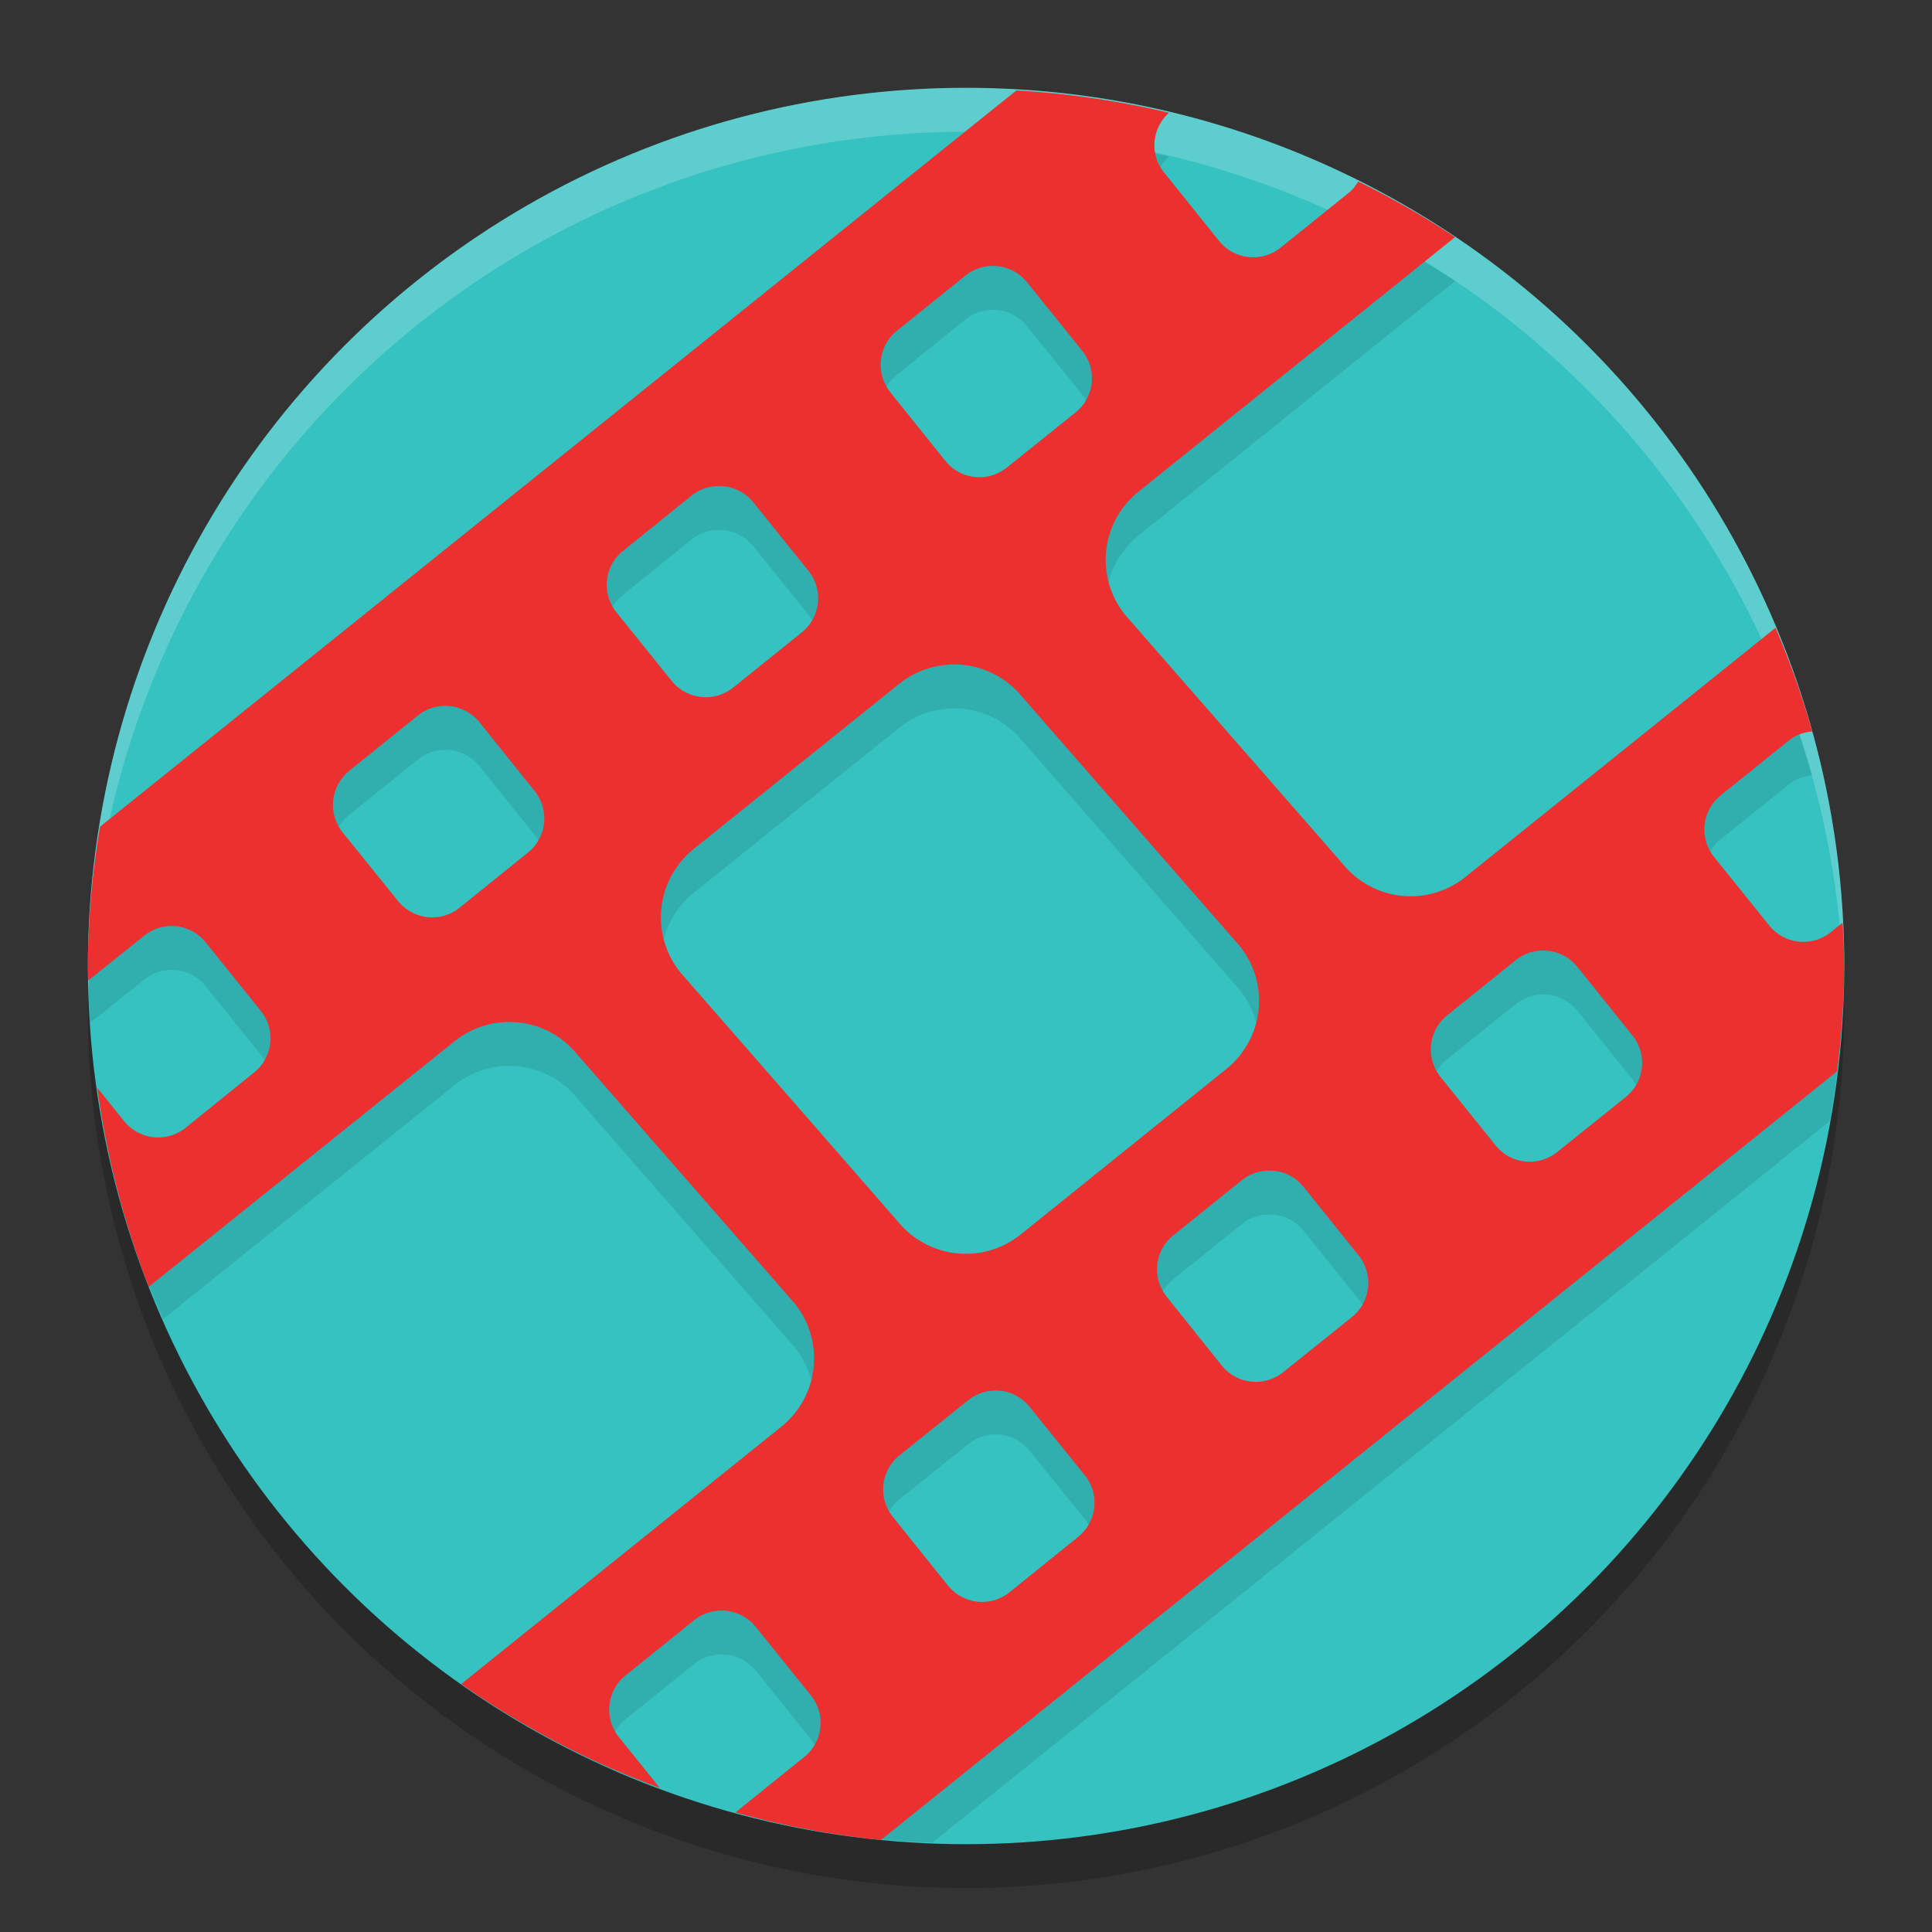
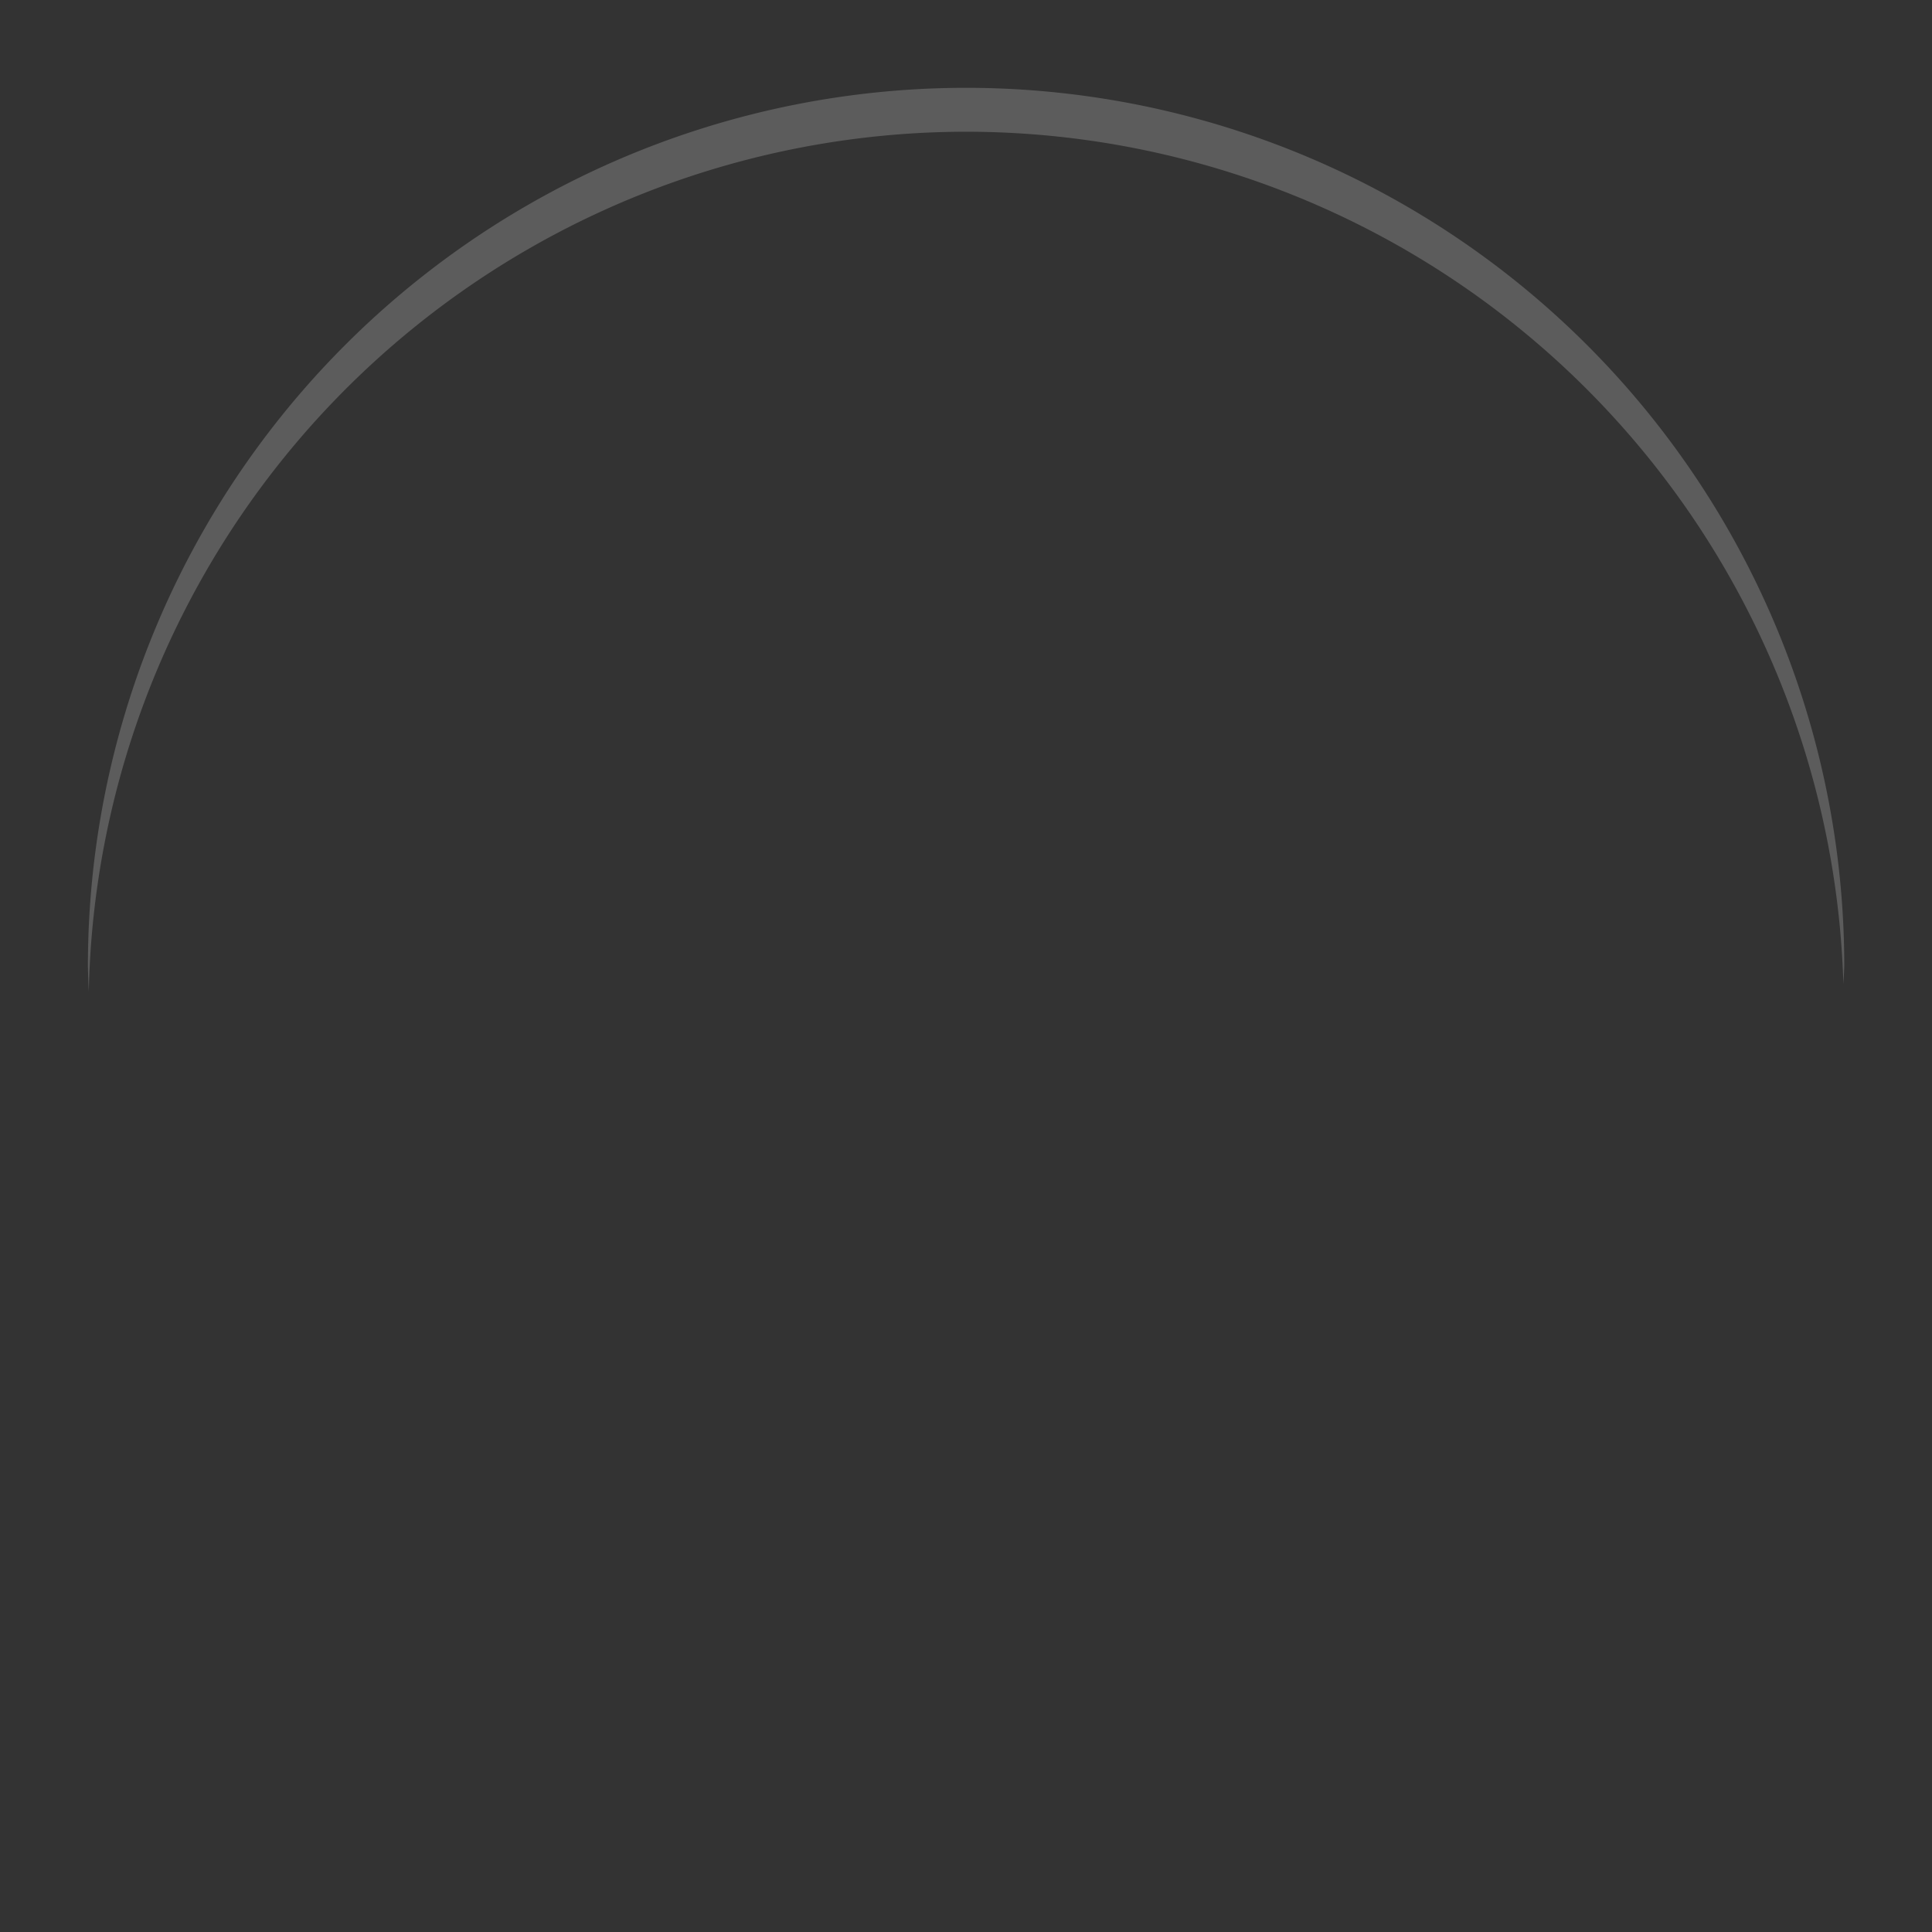
<svg xmlns="http://www.w3.org/2000/svg" width="22" height="22" version="1.1">
  <rect width="100%" height="100%" fill="#333333" stroke="none" />
  <g transform="translate(-0.999,-1)">
-     <circle style="opacity:0.2" cx="12" cy="12.5" r="10" />
-     <circle style="fill:#35c2c1" cx="12" cy="12" r="10" />
    <path style="opacity:0.2;fill:#ffffff" d="M 12,2 A 10,10 0 0 0 2,12 10,10 0 0 0 2.01,12.293 10,10 0 0 1 12,2.5 10,10 0 0 1 21.99,12.207 10,10 0 0 0 22,12 10,10 0 0 0 12,2 Z" />
-     <path style="opacity:0.1" d="M 12.574,2.529 2.138,10.914 A 10,10 0 0 0 2.009,12.25 10,10 0 0 0 2.023,12.65 l 0.617,-0.494 c 0.108,-0.087 0.24,-0.123 0.367,-0.109 0.127,0.014 0.249,0.078 0.336,0.186 l 0.625,0.777 c 0.174,0.216 0.14,0.53 -0.076,0.703 l -0.779,0.629 C 2.897,14.515 2.583,14.48 2.409,14.264 l -0.191,-0.238 a 10,10 0 0 0 0.639,1.994 l 3.314,-2.66 c 0.162,-0.13 0.351,-0.203 0.543,-0.219 0.32,-0.027 0.646,0.101 0.863,0.371 l 2.471,2.83 c 0.347,0.432 0.278,1.059 -0.154,1.406 l -3.301,2.652 a 10,10 0 0 0 1.385,0.75 c -0.08,-0.199 -0.03,-0.433 0.146,-0.574 l 0.779,-0.627 c 0.108,-0.087 0.24,-0.121 0.367,-0.107 0.127,0.014 0.249,0.076 0.336,0.184 l 0.627,0.779 c 0.174,0.216 0.138,0.53 -0.078,0.703 l -0.311,0.25 a 10,10 0 0 0 1.772,0.223 l 10.217,-8.213 a 10,10 0 0 0 0.156,-1.562 10,10 0 0 0 -0.008,-0.199 l -0.133,0.107 c -0.216,0.174 -0.53,0.14 -0.703,-0.076 l -0.627,-0.779 c -0.174,-0.216 -0.14,-0.53 0.076,-0.703 l 0.779,-0.627 c 0.078,-0.063 0.17,-0.09 0.262,-0.1 a 10,10 0 0 0 -0.418,-1.18 l -3.529,2.836 c -0.432,0.347 -1.057,0.278 -1.404,-0.154 l -2.473,-2.83 c -0.347,-0.432 -0.278,-1.057 0.154,-1.404 l 3.603,-2.897 a 10,10 0 0 0 -1.102,-0.633 c -0.029,0.045 -0.059,0.089 -0.104,0.125 l -0.779,0.627 c -0.216,0.174 -0.53,0.14 -0.703,-0.076 l -0.627,-0.781 c -0.167,-0.207 -0.137,-0.501 0.057,-0.678 a 10,10 0 0 0 -1.738,-0.254 z m -0.213,2.002 c 0.127,0.014 0.247,0.076 0.334,0.184 l 0.627,0.779 c 0.174,0.216 0.14,0.53 -0.076,0.703 l -0.779,0.625 c -0.216,0.174 -0.53,0.142 -0.703,-0.074 l -0.625,-0.779 c -0.174,-0.216 -0.142,-0.53 0.074,-0.703 l 0.779,-0.627 C 12.1,4.552 12.234,4.517 12.361,4.531 Z m -3.119,2.506 c 0.127,0.014 0.249,0.076 0.336,0.184 l 0.627,0.779 c 0.174,0.216 0.138,0.53 -0.078,0.703 l -0.777,0.625 C 9.134,9.502 8.82,9.468 8.646,9.252 l -0.627,-0.779 c -0.174,-0.216 -0.14,-0.528 0.076,-0.701 l 0.779,-0.629 c 0.108,-0.087 0.24,-0.119 0.367,-0.105 z m 2.539,2.033 c 0.32,-0.027 0.646,0.101 0.863,0.371 l 2.471,2.83 c 0.347,0.432 0.278,1.057 -0.154,1.404 l -2.338,1.881 c -0.432,0.347 -1.059,0.278 -1.406,-0.154 l -2.471,-2.83 c -0.347,-0.432 -0.278,-1.059 0.154,-1.406 l 2.338,-1.879 c 0.162,-0.13 0.351,-0.201 0.543,-0.217 z m -5.656,0.471 c 0.127,0.014 0.249,0.078 0.336,0.186 l 0.625,0.779 c 0.174,0.216 0.14,0.53 -0.076,0.703 l -0.777,0.627 c -0.216,0.174 -0.53,0.138 -0.703,-0.078 l -0.629,-0.779 c -0.174,-0.216 -0.138,-0.53 0.078,-0.703 l 0.779,-0.627 C 5.866,9.562 5.998,9.527 6.125,9.541 Z m 12.5,2.785 c 0.127,0.014 0.249,0.076 0.336,0.184 l 0.625,0.779 c 0.174,0.216 0.142,0.53 -0.074,0.703 l -0.779,0.625 c -0.216,0.174 -0.53,0.142 -0.703,-0.074 l -0.627,-0.779 c -0.174,-0.216 -0.14,-0.53 0.076,-0.703 l 0.779,-0.627 c 0.108,-0.087 0.24,-0.121 0.367,-0.107 z m -3.117,2.506 c 0.127,0.014 0.249,0.076 0.336,0.184 l 0.625,0.779 c 0.174,0.216 0.14,0.53 -0.076,0.703 l -0.779,0.625 c -0.216,0.174 -0.53,0.142 -0.703,-0.074 l -0.625,-0.781 c -0.174,-0.216 -0.142,-0.528 0.074,-0.701 l 0.779,-0.627 c 0.108,-0.087 0.242,-0.121 0.369,-0.107 z m -3.117,2.504 c 0.127,0.014 0.247,0.078 0.334,0.186 l 0.627,0.777 c 0.174,0.216 0.138,0.53 -0.078,0.703 l -0.779,0.629 c -0.216,0.174 -0.53,0.138 -0.703,-0.078 l -0.625,-0.779 c -0.174,-0.216 -0.14,-0.53 0.076,-0.703 l 0.779,-0.625 c 0.108,-0.087 0.242,-0.123 0.369,-0.109 z" />
-     <path style="fill:#ec2f2f" d="M 12.574,2.029 2.138,10.414 A 10,10 0 0 0 1.999,12 10,10 0 0 0 2.005,12.164 l 0.635,-0.508 c 0.108,-0.087 0.24,-0.123 0.367,-0.109 0.127,0.014 0.249,0.078 0.336,0.186 l 0.625,0.777 c 0.174,0.216 0.14,0.53 -0.076,0.703 l -0.779,0.629 c -0.216,0.174 -0.53,0.138 -0.703,-0.078 l -0.303,-0.377 a 10,10 0 0 0 0.586,2.266 l 3.478,-2.793 c 0.162,-0.13 0.351,-0.203 0.543,-0.219 0.32,-0.027 0.646,0.101 0.863,0.371 l 2.471,2.83 c 0.347,0.432 0.278,1.059 -0.154,1.406 l -3.643,2.928 a 10,10 0 0 0 2.262,1.184 l -0.467,-0.58 c -0.174,-0.216 -0.138,-0.53 0.078,-0.703 l 0.779,-0.627 c 0.108,-0.087 0.24,-0.121 0.367,-0.107 0.127,0.014 0.249,0.076 0.336,0.184 l 0.627,0.779 c 0.174,0.216 0.138,0.53 -0.078,0.703 l -0.779,0.627 c -0.001,9.55e-4 -0.003,10e-4 -0.004,0.002 a 10,10 0 0 0 1.658,0.314 l 10.887,-8.752 a 10,10 0 0 0 0.082,-1.199 10,10 0 0 0 -0.018,-0.494 l -0.133,0.107 c -0.216,0.174 -0.53,0.14 -0.703,-0.076 l -0.627,-0.779 c -0.174,-0.216 -0.14,-0.53 0.076,-0.703 l 0.779,-0.627 c 0.078,-0.063 0.17,-0.09 0.262,-0.1 a 10,10 0 0 0 -0.418,-1.18 l -3.529,2.836 c -0.432,0.347 -1.057,0.278 -1.404,-0.154 l -2.473,-2.83 c -0.347,-0.432 -0.278,-1.057 0.154,-1.404 l 3.603,-2.897 a 10,10 0 0 0 -1.102,-0.633 c -0.029,0.045 -0.059,0.089 -0.104,0.125 l -0.779,0.627 c -0.216,0.174 -0.53,0.14 -0.703,-0.076 l -0.627,-0.781 c -0.167,-0.207 -0.137,-0.501 0.057,-0.678 a 10,10 0 0 0 -1.738,-0.254 z m -0.213,2.002 c 0.127,0.014 0.247,0.076 0.334,0.184 l 0.627,0.779 c 0.174,0.216 0.14,0.53 -0.076,0.703 l -0.779,0.625 c -0.216,0.174 -0.53,0.142 -0.703,-0.074 l -0.625,-0.779 c -0.174,-0.216 -0.142,-0.53 0.074,-0.703 l 0.779,-0.627 C 12.1,4.052 12.234,4.017 12.361,4.031 Z m -3.119,2.506 c 0.127,0.014 0.249,0.076 0.336,0.184 l 0.627,0.779 c 0.174,0.216 0.138,0.53 -0.078,0.703 l -0.777,0.625 C 9.134,9.002 8.82,8.968 8.646,8.752 l -0.627,-0.779 c -0.174,-0.216 -0.14,-0.528 0.076,-0.701 l 0.779,-0.629 c 0.108,-0.087 0.24,-0.119 0.367,-0.105 z m 2.539,2.033 c 0.32,-0.027 0.646,0.101 0.863,0.371 l 2.471,2.83 c 0.347,0.432 0.278,1.057 -0.154,1.404 l -2.338,1.881 c -0.432,0.347 -1.059,0.278 -1.406,-0.154 l -2.471,-2.83 c -0.347,-0.432 -0.278,-1.059 0.154,-1.406 l 2.338,-1.879 c 0.162,-0.13 0.351,-0.201 0.543,-0.217 z m -5.656,0.471 c 0.127,0.014 0.249,0.078 0.336,0.186 l 0.625,0.779 c 0.174,0.216 0.14,0.53 -0.076,0.703 l -0.777,0.627 c -0.216,0.174 -0.53,0.138 -0.703,-0.078 l -0.629,-0.779 C 4.727,10.263 4.763,9.949 4.978,9.775 l 0.779,-0.627 c 0.108,-0.087 0.24,-0.121 0.367,-0.107 z m 12.5,2.785 c 0.127,0.014 0.249,0.076 0.336,0.184 l 0.625,0.779 c 0.174,0.216 0.142,0.53 -0.074,0.703 l -0.779,0.625 c -0.216,0.174 -0.53,0.142 -0.703,-0.074 l -0.627,-0.779 c -0.174,-0.216 -0.14,-0.53 0.076,-0.703 l 0.779,-0.627 c 0.108,-0.087 0.24,-0.121 0.367,-0.107 z m -3.117,2.506 c 0.127,0.014 0.249,0.076 0.336,0.184 l 0.625,0.779 c 0.174,0.216 0.14,0.53 -0.076,0.703 l -0.779,0.625 c -0.216,0.174 -0.53,0.142 -0.703,-0.074 l -0.625,-0.781 c -0.174,-0.216 -0.142,-0.528 0.074,-0.701 l 0.779,-0.627 c 0.108,-0.087 0.242,-0.121 0.369,-0.107 z m -3.117,2.504 c 0.127,0.014 0.247,0.078 0.334,0.186 l 0.627,0.777 c 0.174,0.216 0.138,0.53 -0.078,0.703 l -0.779,0.629 c -0.216,0.174 -0.53,0.138 -0.703,-0.078 l -0.625,-0.779 c -0.174,-0.216 -0.14,-0.53 0.076,-0.703 l 0.779,-0.625 c 0.108,-0.087 0.242,-0.123 0.369,-0.109 z" />
  </g>
</svg>